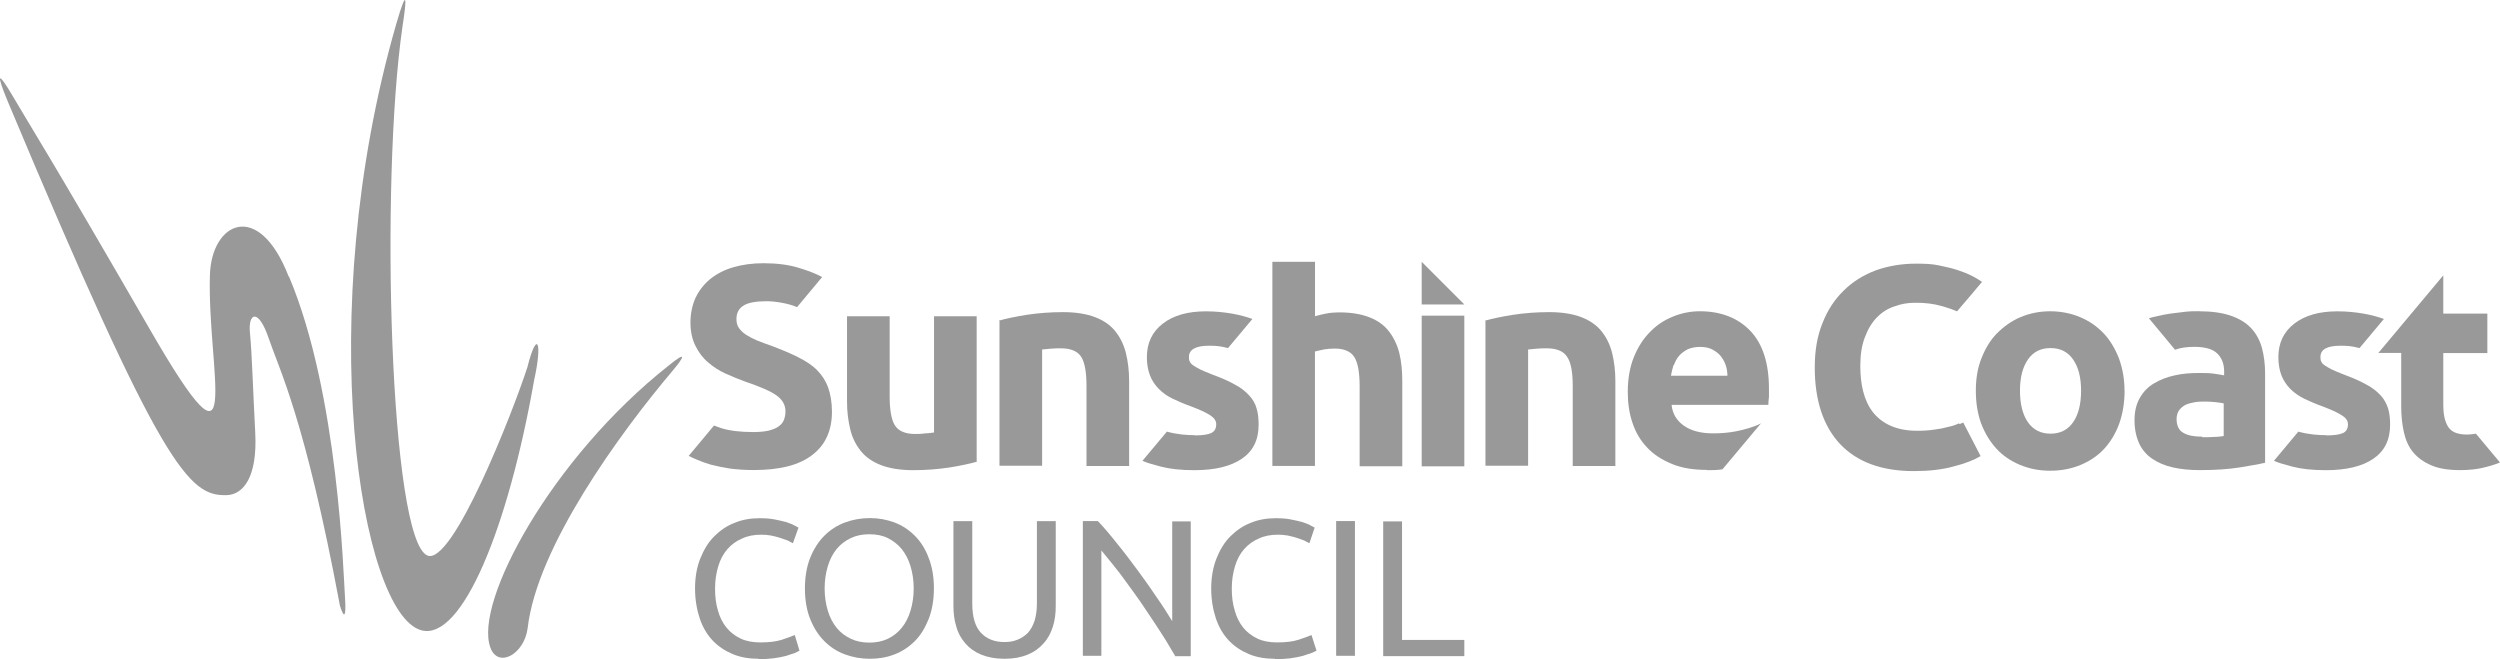
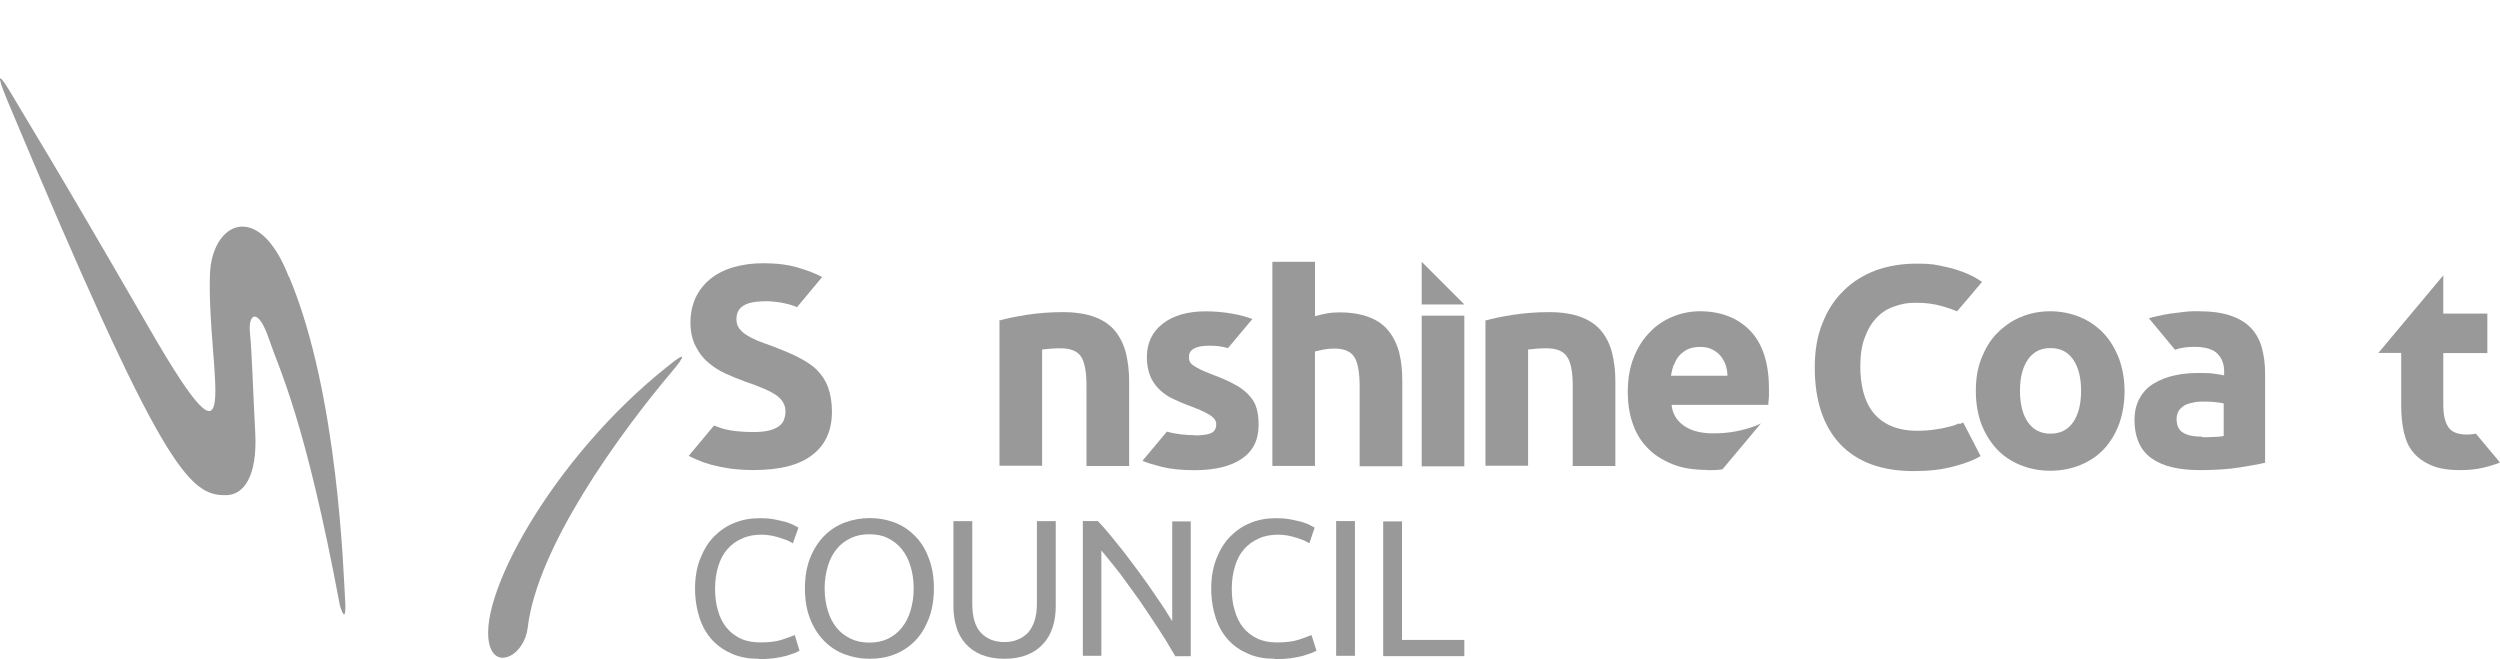
<svg xmlns="http://www.w3.org/2000/svg" id="Layer_2" data-name="Layer 2" viewBox="0 0 403.36 106.34">
  <defs>
    <style>      .cls-1 {        fill: #999;      }    </style>
  </defs>
  <g id="Layer_1-2" data-name="Layer 1">
-     <path class="cls-1" d="M85.14,59.1c-2.42,7.5-12.14,32.19-16.17,30.53-6.07-2.47-7.68-60.15-4.03-85.36.66-4.23.85-6.79-1-.43-13.61,47.19-5.79,95.14,4.03,97.85,6.59,1.8,14.04-16.62,18.21-40.36,1.38-6.17.47-8.17-1.04-2.28v.05Z" />
    <path class="cls-1" d="M46.58,44.62c-4.84-12.49-12.47-8.78-12.71-.24-.47,15.52,5.83,35.66-9.68,8.78C7.92,24.96,4.46,19.64,2.09,15.56c-2.37-4.04-2.8-3.94-.9.66,24.95,59.54,29.27,63.81,35.34,63.67,2.75-.05,5.03-2.94,4.65-10.11-.38-7.17-.52-12.72-.85-16.05-.33-3.32,1.38-4.04,3.04.9,1.66,4.94,5.83,12.87,11.48,43.11.66,2.09,1.04,1.95.81-1.42-.24-3.42-1.04-32.71-9.01-51.65l-.05-.05Z" />
    <path class="cls-1" d="M85.14,101.3c1.52-13.06,14.8-31.33,23.43-41.54,1.8-2.14,2.37-3.28-.71-.76-18.83,14.86-31.45,38.17-28.74,45.48,1.23,3.42,5.5,1.09,6.02-3.18Z" />
    <path class="cls-1" d="M342.79,63.04c0,1.9-.29,3.66-.85,5.27-.57,1.57-1.38,2.94-2.42,4.08-1.05,1.14-2.32,1.99-3.8,2.61-1.47.62-3.13.95-4.93.95s-3.41-.33-4.89-.95c-1.47-.62-2.75-1.47-3.79-2.61-1.04-1.14-1.85-2.47-2.47-4.08-.57-1.57-.85-3.32-.85-5.27s.28-3.66.9-5.22c.62-1.57,1.42-2.94,2.51-4.04,1.09-1.09,2.32-1.99,3.79-2.61,1.47-.62,3.08-.95,4.79-.95s3.37.33,4.84.95c1.47.62,2.7,1.47,3.79,2.61,1.04,1.09,1.85,2.47,2.47,4.04.57,1.57.9,3.32.9,5.22ZM335.77,63.04c0-2.14-.43-3.8-1.28-5.03s-2.04-1.85-3.65-1.85-2.8.62-3.65,1.85c-.85,1.23-1.28,2.9-1.28,5.03s.43,3.85,1.28,5.08c.85,1.23,2.09,1.85,3.65,1.85s2.8-.62,3.65-1.85,1.28-2.94,1.28-5.08Z" />
    <path class="cls-1" d="M354.79,50.22c2.04,0,3.75.24,5.12.71,1.38.47,2.47,1.14,3.27,1.99.81.85,1.42,1.95,1.76,3.18.33,1.23.52,2.61.52,4.13v14.43c-1,.24-2.37.47-4.13.76-1.75.28-3.89.43-6.4.43-1.56,0-3.04-.14-4.32-.43-1.28-.28-2.42-.76-3.32-1.38-.95-.62-1.66-1.47-2.14-2.47-.47-1.04-.76-2.28-.76-3.75s.29-2.61.85-3.61c.57-1,1.33-1.8,2.32-2.37.95-.57,2.04-1,3.32-1.28,1.23-.28,2.51-.38,3.84-.38.9,0,1.71,0,2.42.1.71.1,1.28.19,1.71.28v-.66c0-1.19-.38-2.14-1.09-2.85-.71-.71-1.95-1.09-3.7-1.09-1.19,0-2.27.14-3.13.47l-4.22-5.08c.38-.14.9-.24,1.52-.38.62-.14,1.28-.28,1.99-.38.71-.1,1.47-.19,2.28-.28.81-.1,1.56-.1,2.42-.1h-.14ZM355.36,70.54c.66,0,1.33,0,1.95-.05.61,0,1.14-.1,1.47-.14v-5.27c-.29-.05-.71-.14-1.28-.19-.57-.05-1.04-.1-1.52-.1-.66,0-1.28,0-1.85.1-.57.1-1.09.24-1.52.43-.43.24-.76.52-1.05.9-.24.38-.38.85-.38,1.38,0,1.09.38,1.85,1.09,2.23.71.43,1.71.62,2.99.62l.1.1Z" />
    <path class="cls-1" d="M383.68,57.01l10.53-12.58v6.17h7.11v6.36h-7.11v8.45c0,1.42.24,2.56.76,3.42.52.85,1.52,1.28,3.03,1.28.71,0,1.47-.14,1.47-.14l3.89,4.65c-.81.33-1.75.62-2.75.85-1,.24-2.23.38-3.7.38-1.85,0-3.41-.24-4.6-.76-1.23-.52-2.18-1.19-2.94-2.09-.76-.9-1.23-1.99-1.52-3.28-.29-1.28-.43-2.71-.43-4.23v-8.55h-3.7l-.05.05Z" />
    <path class="cls-1" d="M316.04,68.31c-.47.24-1.04.43-1.71.57-.66.19-1.38.33-2.23.43-.85.14-1.75.19-2.8.19-1.66,0-3.08-.28-4.27-.81-1.18-.52-2.13-1.28-2.84-2.18-.71-.9-1.24-2.04-1.57-3.32-.33-1.28-.47-2.66-.47-4.13,0-1.85.24-3.42.76-4.7.47-1.28,1.14-2.37,1.95-3.18.8-.81,1.75-1.42,2.85-1.76,1.04-.38,2.04-.57,3.32-.57,1.66,0,2.85.14,4.41.57.85.24,1.61.52,2.32.81.76-.85,4.03-4.75,4.03-4.75-.48-.29-1.04-.71-1.99-1.14-.57-.28-1.23-.52-2.09-.81-.85-.28-1.8-.47-2.89-.71-1.09-.24-2.32-.28-3.7-.28-2.33,0-4.51.38-6.5,1.09-1.99.76-3.75,1.85-5.17,3.28-1.47,1.42-2.61,3.18-3.42,5.27-.85,2.09-1.23,4.46-1.23,7.12,0,5.32,1.38,9.45,4.08,12.34,2.75,2.9,6.69,4.37,11.91,4.37,2.42,0,4.6-.24,6.45-.76,1.85-.47,3.27-1.04,4.32-1.66l-2.8-5.41s-.38.14-.57.24l-.14-.1Z" />
-     <path class="cls-1" d="M375.33,70.25c1.28,0,2.18-.14,2.7-.38.52-.24.8-.71.8-1.42,0-.57-.33-1.04-1.04-1.47-.66-.43-1.71-.9-3.08-1.42-1.09-.38-2.04-.81-2.94-1.23-.85-.43-1.61-.95-2.23-1.57-.62-.62-1.09-1.33-1.42-2.14-.33-.85-.52-1.85-.52-2.99,0-2.28.85-4.08,2.56-5.41,1.71-1.33,4.03-1.99,6.97-1.99,1.47,0,2.89.14,4.27.38,1.38.24,2.42.57,3.23.85l-3.94,4.7c-1.28-.33-1.9-.38-3.08-.38-2.18,0-3.22.62-3.22,1.8,0,.28,0,.52.14.76.09.24.28.43.57.62.29.19.66.43,1.14.66.48.24,1.09.47,1.8.76,1.52.57,2.75,1.09,3.75,1.66,1,.52,1.75,1.14,2.32,1.76.57.62.95,1.33,1.19,2.09.24.76.33,1.66.33,2.66,0,2.42-.9,4.23-2.7,5.46-1.8,1.23-4.36,1.85-7.64,1.85-2.18,0-3.94-.19-5.41-.57-1.42-.38-2.42-.66-2.99-.95l3.93-4.7c1.71.47,3.27.57,4.51.57v.05Z" />
    <path class="cls-1" d="M229.38,42.24v6.88h6.88l-6.88-6.88Z" />
    <path class="cls-1" d="M128.59,49.55c-1.28-.57-3.42-.95-4.93-.95-1.71,0-2.99.24-3.7.71-.76.47-1.14,1.19-1.14,2.18,0,.57.14,1.09.43,1.47.28.38.66.76,1.19,1.09.52.33,1.09.62,1.75.9.66.28,1.38.52,2.18.81,1.66.62,3.13,1.23,4.36,1.85,1.23.62,2.28,1.28,3.08,2.09.81.81,1.42,1.76,1.8,2.8.38,1.09.62,2.37.62,3.94,0,2.99-1.04,5.32-3.13,6.93-2.09,1.66-5.27,2.47-9.49,2.47-1.42,0-2.7-.1-3.84-.24-1.14-.19-2.13-.38-3.04-.62-.85-.24-1.61-.52-2.28-.81-.62-.28-.9-.38-1.33-.62l4.08-4.89s.38.14,1.19.43c1.42.43,3.13.62,5.17.62,1,0,1.85-.09,2.51-.24.66-.19,1.19-.38,1.61-.71.38-.28.66-.62.81-1.04.14-.38.24-.85.24-1.33,0-1.04-.47-1.9-1.47-2.61-1-.71-2.7-1.42-5.08-2.23-1.04-.38-2.09-.81-3.13-1.28-1.04-.47-1.99-1.09-2.8-1.8-.85-.71-1.52-1.61-2.04-2.66-.52-1.04-.81-2.28-.81-3.75s.28-2.8.81-3.99c.57-1.19,1.33-2.18,2.37-3.04,1-.81,2.23-1.47,3.7-1.9,1.47-.43,3.08-.66,4.88-.66,2.18,0,4.03.24,5.6.71,1.57.47,2.85.95,3.89,1.52l-4.08,4.89v-.05Z" />
    <path class="cls-1" d="M192.76,70.25c1.28,0,2.14-.14,2.66-.38.52-.24.81-.71.81-1.42,0-.57-.33-1.04-1-1.47-.66-.43-1.71-.9-3.08-1.42-1.09-.38-2.04-.81-2.94-1.23-.9-.43-1.61-.95-2.23-1.57-.62-.62-1.09-1.33-1.42-2.14-.33-.85-.52-1.85-.52-2.99,0-2.28.85-4.08,2.56-5.41,1.71-1.33,4.03-1.99,6.97-1.99,1.47,0,2.89.14,4.27.38,1.38.24,2.42.57,3.23.85l-3.94,4.7c-1.28-.33-1.9-.38-3.08-.38-2.13,0-3.22.62-3.22,1.8,0,.28,0,.52.14.76.1.24.29.43.57.62.28.19.66.43,1.14.66.47.24,1.09.47,1.8.76,1.52.57,2.75,1.09,3.75,1.66,1,.52,1.75,1.14,2.32,1.76.57.62,1,1.33,1.19,2.09.24.76.33,1.66.33,2.66,0,2.42-.9,4.23-2.7,5.46-1.8,1.23-4.36,1.85-7.64,1.85-2.18,0-3.94-.19-5.41-.57-1.42-.38-2.42-.66-2.99-.95l3.94-4.7c1.71.47,3.27.57,4.5.57v.05Z" />
    <path class="cls-1" d="M205.29,75.24v-33h6.88v8.78c.48-.14,1.04-.28,1.8-.43.71-.14,1.42-.19,2.09-.19,1.99,0,3.6.28,4.93.81,1.33.52,2.37,1.28,3.13,2.28.76,1,1.33,2.18,1.66,3.51.33,1.38.47,2.85.47,4.51v13.72h-6.88v-12.91c0-2.23-.29-3.8-.85-4.7-.57-.9-1.61-1.38-3.18-1.38-.61,0-1.19.05-1.71.14-.52.09-1.04.24-1.47.33v18.47h-6.88v.05Z" />
    <path class="cls-1" d="M236.26,75.24h-6.88v-24.31h6.88v24.31Z" />
    <path class="cls-1" d="M239.58,51.74c1.18-.33,2.7-.66,4.55-.95,1.85-.28,3.79-.43,5.83-.43s3.79.28,5.17.81c1.37.52,2.46,1.28,3.27,2.28.81,1,1.37,2.18,1.71,3.51.33,1.38.52,2.85.52,4.51v13.72h-6.88v-12.91c0-2.23-.28-3.8-.9-4.7-.57-.9-1.66-1.38-3.27-1.38-.47,0-1,0-1.56.05-.57.05-1.04.09-1.47.14v18.75h-6.88v-23.5l-.09.09Z" />
    <path class="cls-1" d="M161.13,51.74c1.19-.33,2.7-.66,4.55-.95,1.85-.28,3.79-.43,5.83-.43s3.79.28,5.17.81c1.38.52,2.47,1.28,3.27,2.28.81,1,1.37,2.18,1.71,3.51.33,1.38.52,2.85.52,4.51v13.72h-6.88v-12.91c0-2.23-.28-3.8-.85-4.7-.57-.9-1.66-1.38-3.27-1.38-.47,0-1,0-1.57.05-.57.05-1.04.09-1.47.14v18.75h-6.88v-23.5l-.14.09Z" />
-     <path class="cls-1" d="M157.67,74.48c-1.19.33-2.66.66-4.51.95-1.85.28-3.79.43-5.83.43s-3.79-.28-5.17-.81c-1.37-.52-2.47-1.28-3.27-2.28-.81-1-1.38-2.14-1.71-3.51-.33-1.38-.52-2.85-.52-4.51v-13.72h6.88v12.91c0,2.23.28,3.8.85,4.7.57.9,1.66,1.38,3.27,1.38.47,0,1,0,1.57-.1.57,0,1.04-.09,1.47-.14v-18.75h6.88v23.5l.09-.05Z" />
    <path class="cls-1" d="M275.44,75.86c.81,0,1.66,0,2.47-.14l6.21-7.41c-1.19.62-2.8,1.04-4.03,1.28-1.23.24-2.47.33-3.7.33-1.99,0-3.56-.43-4.7-1.23-1.19-.85-1.85-1.95-1.99-3.37h15.61c0-.38.05-.81.1-1.28v-1.33c0-4.08-1-7.22-2.99-9.31-1.99-2.09-4.74-3.18-8.16-3.18-1.47,0-2.94.28-4.32.85-1.42.57-2.65,1.38-3.7,2.47-1.09,1.09-1.95,2.42-2.61,4.04-.66,1.61-1,3.51-1,5.65,0,1.8.24,3.47.76,4.99.52,1.57,1.28,2.85,2.37,3.99,1.04,1.14,2.42,1.99,4.03,2.66,1.61.66,3.51.95,5.69.95l-.05.05ZM270.08,58.91c.19-.57.47-1.09.85-1.52.38-.43.85-.76,1.38-1.04.57-.24,1.23-.38,1.99-.38s1.47.14,1.99.43c.52.28,1,.62,1.33,1.04.33.43.62.9.81,1.47.19.57.28,1.14.28,1.71h-9.11c.1-.57.24-1.19.43-1.76l.05.05Z" />
    <path class="cls-1" d="M122.38,106.29c-1.52,0-2.94-.24-4.17-.76-1.23-.52-2.32-1.23-3.22-2.18-.9-.95-1.61-2.14-2.09-3.56-.47-1.42-.76-3.04-.76-4.84s.28-3.42.85-4.84c.57-1.42,1.28-2.61,2.23-3.56.95-.95,2.04-1.71,3.27-2.18,1.23-.52,2.61-.76,4.03-.76.9,0,1.71.05,2.42.19.71.14,1.33.28,1.9.43.52.19.95.33,1.28.52.33.19.57.28.71.38l-.9,2.52s-.47-.24-.81-.43c-.38-.14-.76-.28-1.23-.43-.43-.14-.95-.28-1.47-.38-.52-.1-1.09-.14-1.61-.14-1.14,0-2.18.19-3.08.62-.9.38-1.71.95-2.37,1.71-.66.76-1.14,1.66-1.47,2.75-.33,1.09-.52,2.28-.52,3.61s.14,2.47.47,3.56c.28,1.04.76,1.99,1.38,2.75s1.38,1.33,2.28,1.76c.9.43,1.99.62,3.18.62,1.42,0,2.56-.14,3.46-.43.9-.28,1.61-.57,2.09-.76l.76,2.52s-.43.24-.76.38c-.38.14-.85.28-1.42.47-.57.14-1.23.28-1.99.38-.76.1-1.57.14-2.47.14l.05-.05Z" />
    <path class="cls-1" d="M129.87,94.94c0-1.85.28-3.51.85-4.94.57-1.42,1.33-2.61,2.28-3.56.95-.95,2.04-1.66,3.32-2.14,1.28-.47,2.61-.71,4.03-.71s2.7.24,3.98.71c1.23.47,2.32,1.19,3.27,2.14.95.95,1.71,2.14,2.23,3.56.57,1.42.85,3.09.85,4.94s-.29,3.51-.85,4.94c-.57,1.42-1.28,2.61-2.23,3.56-.95.95-2.04,1.66-3.27,2.14s-2.56.71-3.98.71-2.75-.24-4.03-.71c-1.28-.47-2.37-1.19-3.32-2.14-.95-.95-1.71-2.14-2.28-3.56-.57-1.42-.85-3.09-.85-4.94ZM133.05,94.94c0,1.33.19,2.52.52,3.61.33,1.09.81,1.99,1.42,2.75.62.76,1.38,1.33,2.28,1.76.9.43,1.9.62,2.99.62s2.09-.19,2.99-.62c.9-.43,1.61-1,2.23-1.76.62-.76,1.09-1.66,1.42-2.75.33-1.09.52-2.28.52-3.61s-.19-2.52-.52-3.61c-.33-1.09-.81-1.99-1.42-2.75-.62-.76-1.38-1.33-2.23-1.76-.85-.43-1.85-.62-2.99-.62s-2.09.19-2.99.62c-.9.43-1.66,1-2.28,1.76-.62.76-1.09,1.66-1.42,2.75-.33,1.09-.52,2.28-.52,3.61Z" />
    <path class="cls-1" d="M162.03,106.29c-1.42,0-2.66-.24-3.7-.66-1.04-.43-1.9-1.04-2.56-1.8-.66-.76-1.19-1.66-1.47-2.71-.33-1.04-.47-2.18-.47-3.37v-13.67h3.04v13.29c0,2.18.47,3.75,1.42,4.75.95,1,2.23,1.47,3.75,1.47.76,0,1.47-.1,2.13-.38.62-.24,1.18-.62,1.66-1.09.47-.52.81-1.14,1.09-1.95.24-.81.38-1.71.38-2.8v-13.29h3.04v13.67c0,1.23-.14,2.33-.47,3.37-.33,1.04-.81,1.95-1.52,2.71-.66.76-1.52,1.38-2.56,1.8-1.04.43-2.28.66-3.7.66h-.05Z" />
    <path class="cls-1" d="M189.59,105.81c-.47-.76-1-1.66-1.56-2.61-.62-.95-1.23-1.95-1.94-2.99-.66-1.04-1.42-2.09-2.13-3.18-.76-1.04-1.47-2.09-2.23-3.09-.71-1-1.42-1.95-2.13-2.8-.71-.85-1.33-1.66-1.9-2.33v17h-2.99v-21.74h2.42c1,1.04,2.04,2.28,3.13,3.66,1.14,1.38,2.23,2.85,3.32,4.32,1.09,1.47,2.13,2.94,3.08,4.37,1,1.42,1.8,2.71,2.47,3.8v-16.09h2.99v21.74h-2.56l.05-.05Z" />
    <path class="cls-1" d="M205.66,106.29c-1.52,0-2.94-.24-4.17-.76-1.23-.52-2.32-1.23-3.22-2.18-.9-.95-1.61-2.14-2.09-3.56-.47-1.42-.76-3.04-.76-4.84s.29-3.42.85-4.84c.57-1.42,1.28-2.61,2.23-3.56.95-.95,2.04-1.71,3.27-2.18,1.23-.52,2.61-.76,4.03-.76.9,0,1.71.05,2.42.19.71.14,1.33.28,1.9.43.52.19.95.33,1.28.52.33.19.57.28.71.38l-.85,2.52s-.47-.24-.81-.43c-.33-.14-.76-.28-1.19-.43-.47-.14-.95-.28-1.47-.38-.52-.1-1.09-.14-1.61-.14-1.14,0-2.18.19-3.08.62-.9.38-1.71.95-2.37,1.71-.67.76-1.14,1.66-1.47,2.75-.33,1.09-.52,2.28-.52,3.61s.14,2.47.48,3.56c.28,1.04.76,1.99,1.37,2.75.62.76,1.38,1.33,2.28,1.76.9.43,1.95.62,3.18.62,1.42,0,2.56-.14,3.46-.43.9-.28,1.61-.57,2.09-.76l.81,2.52s-.43.24-.81.38c-.38.14-.85.28-1.42.47-.57.14-1.23.28-1.99.38-.76.1-1.56.14-2.47.14l-.05-.05Z" />
    <path class="cls-1" d="M215.58,84.07h3.03v21.74h-3.03v-21.74Z" />
    <path class="cls-1" d="M236.26,103.2v2.66h-13.09v-21.74h3.04v19.13h10.05v-.05Z" />
  </g>
</svg>